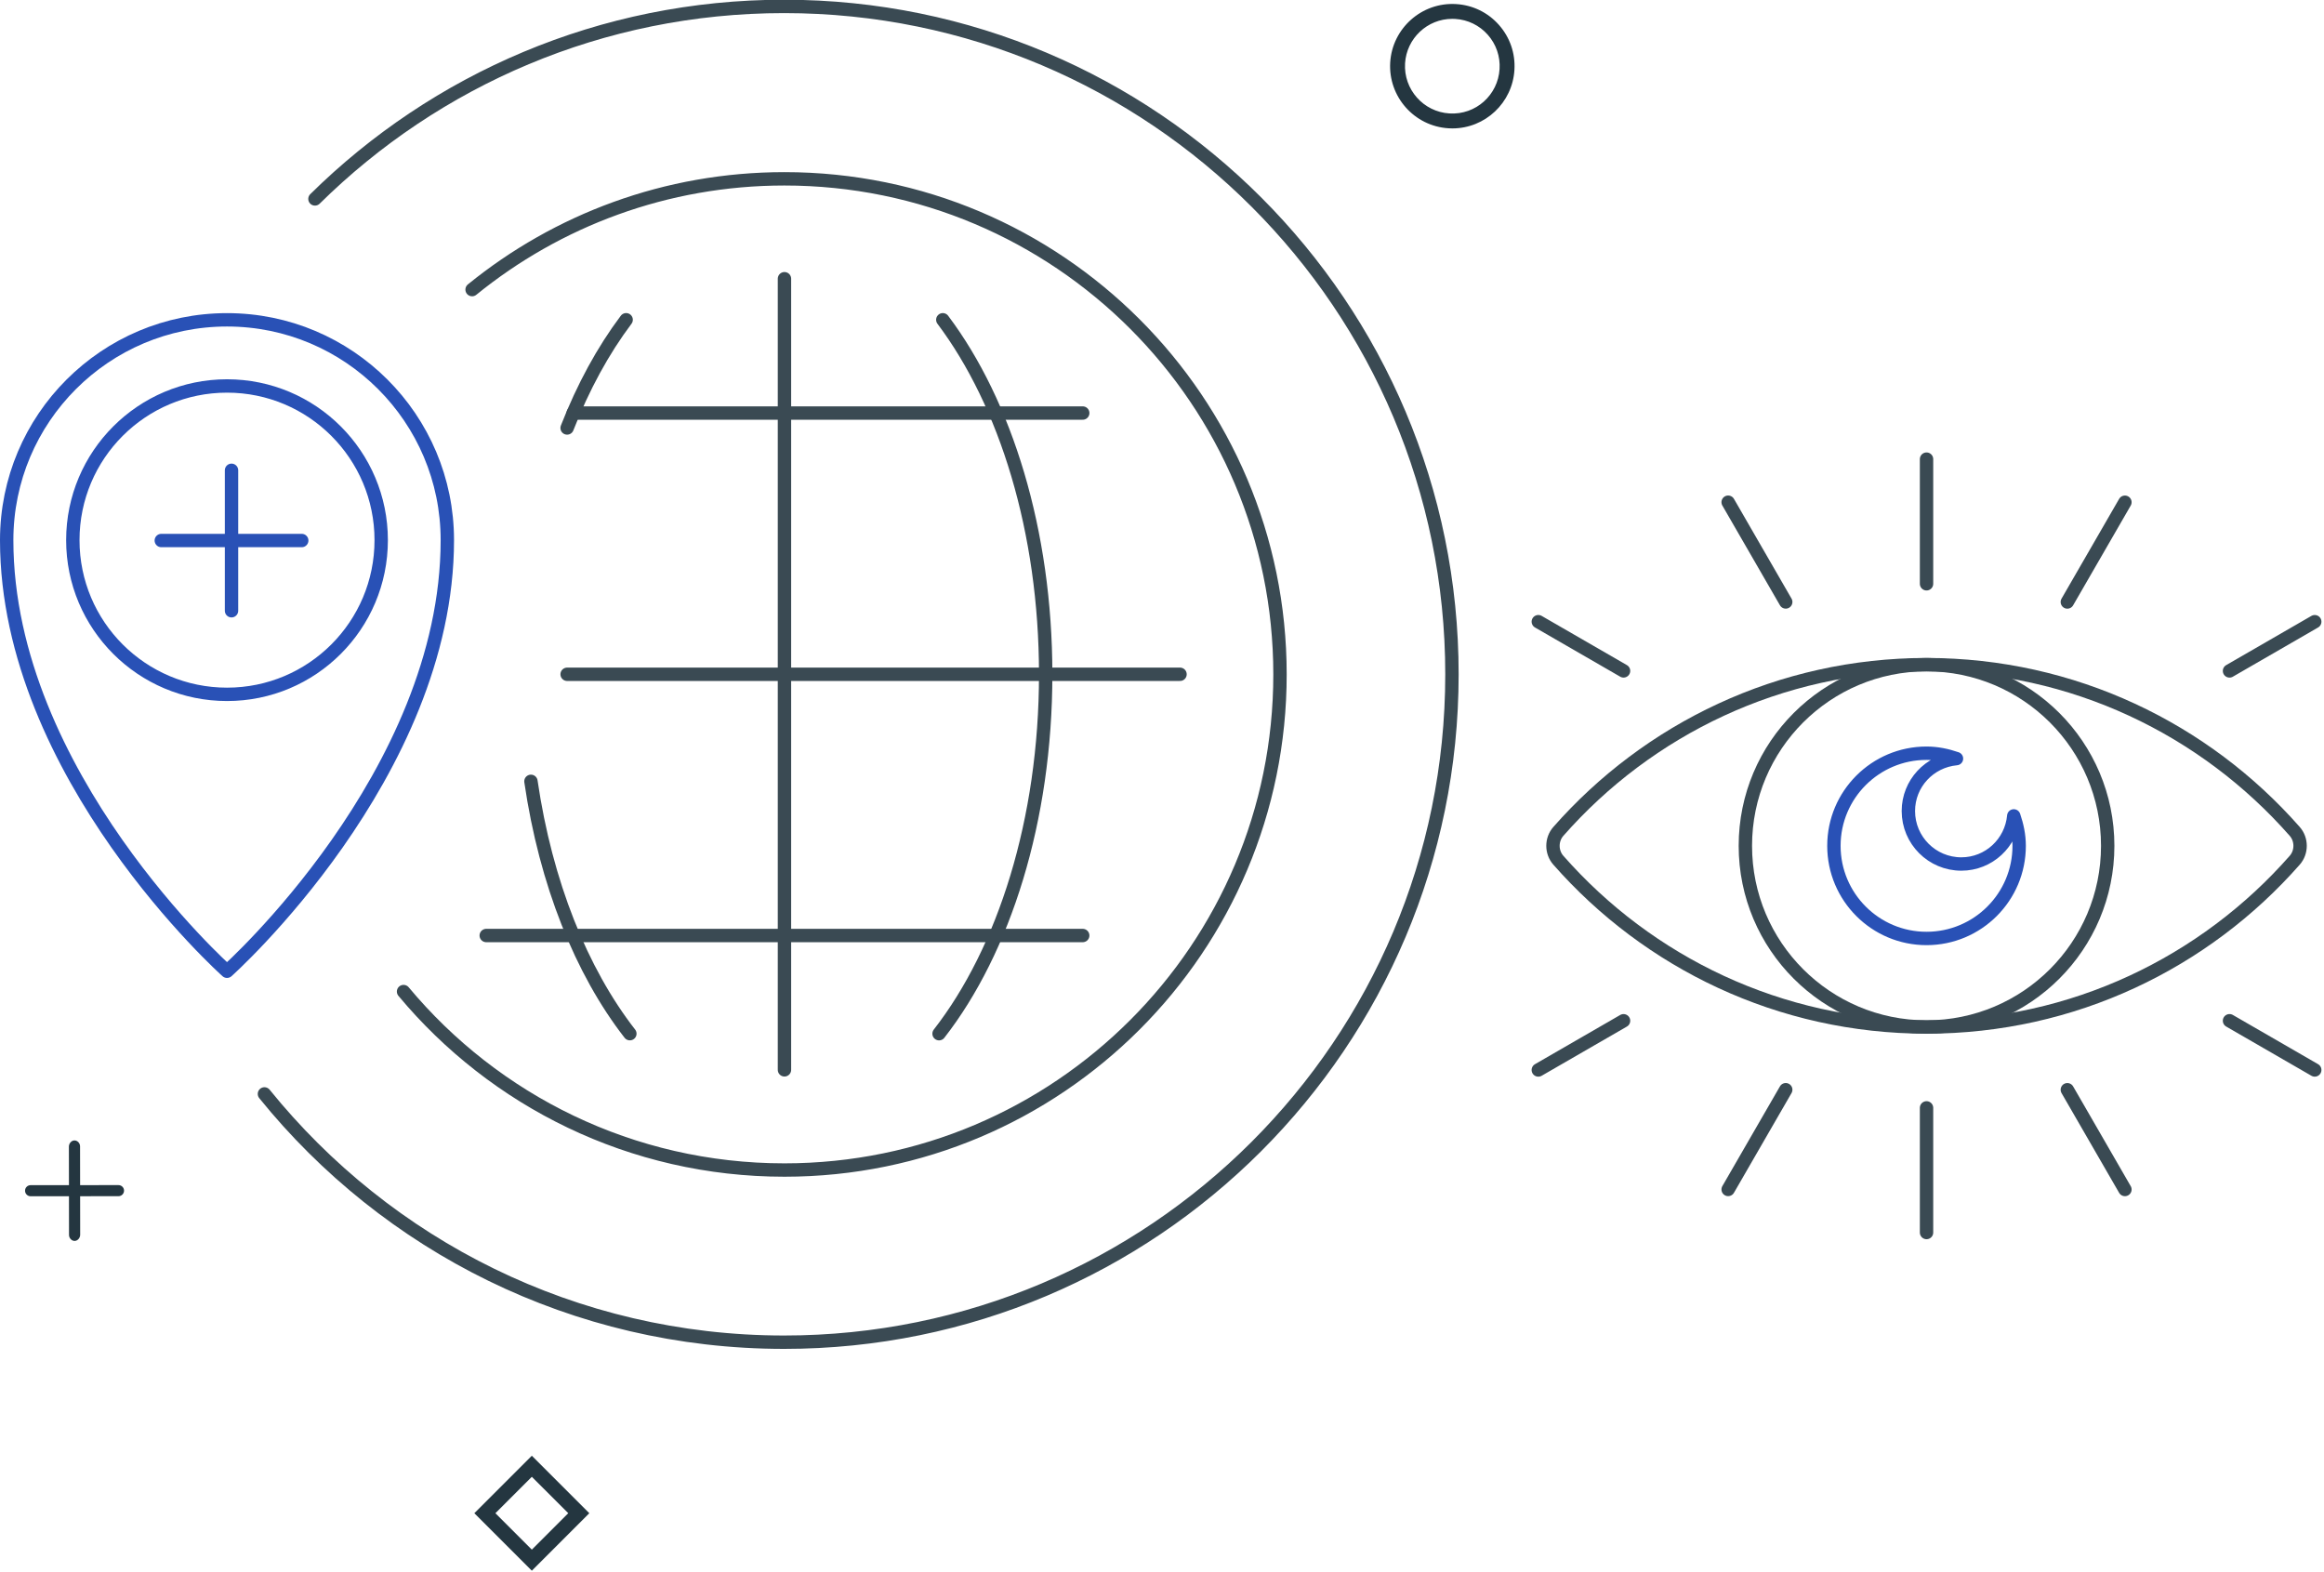
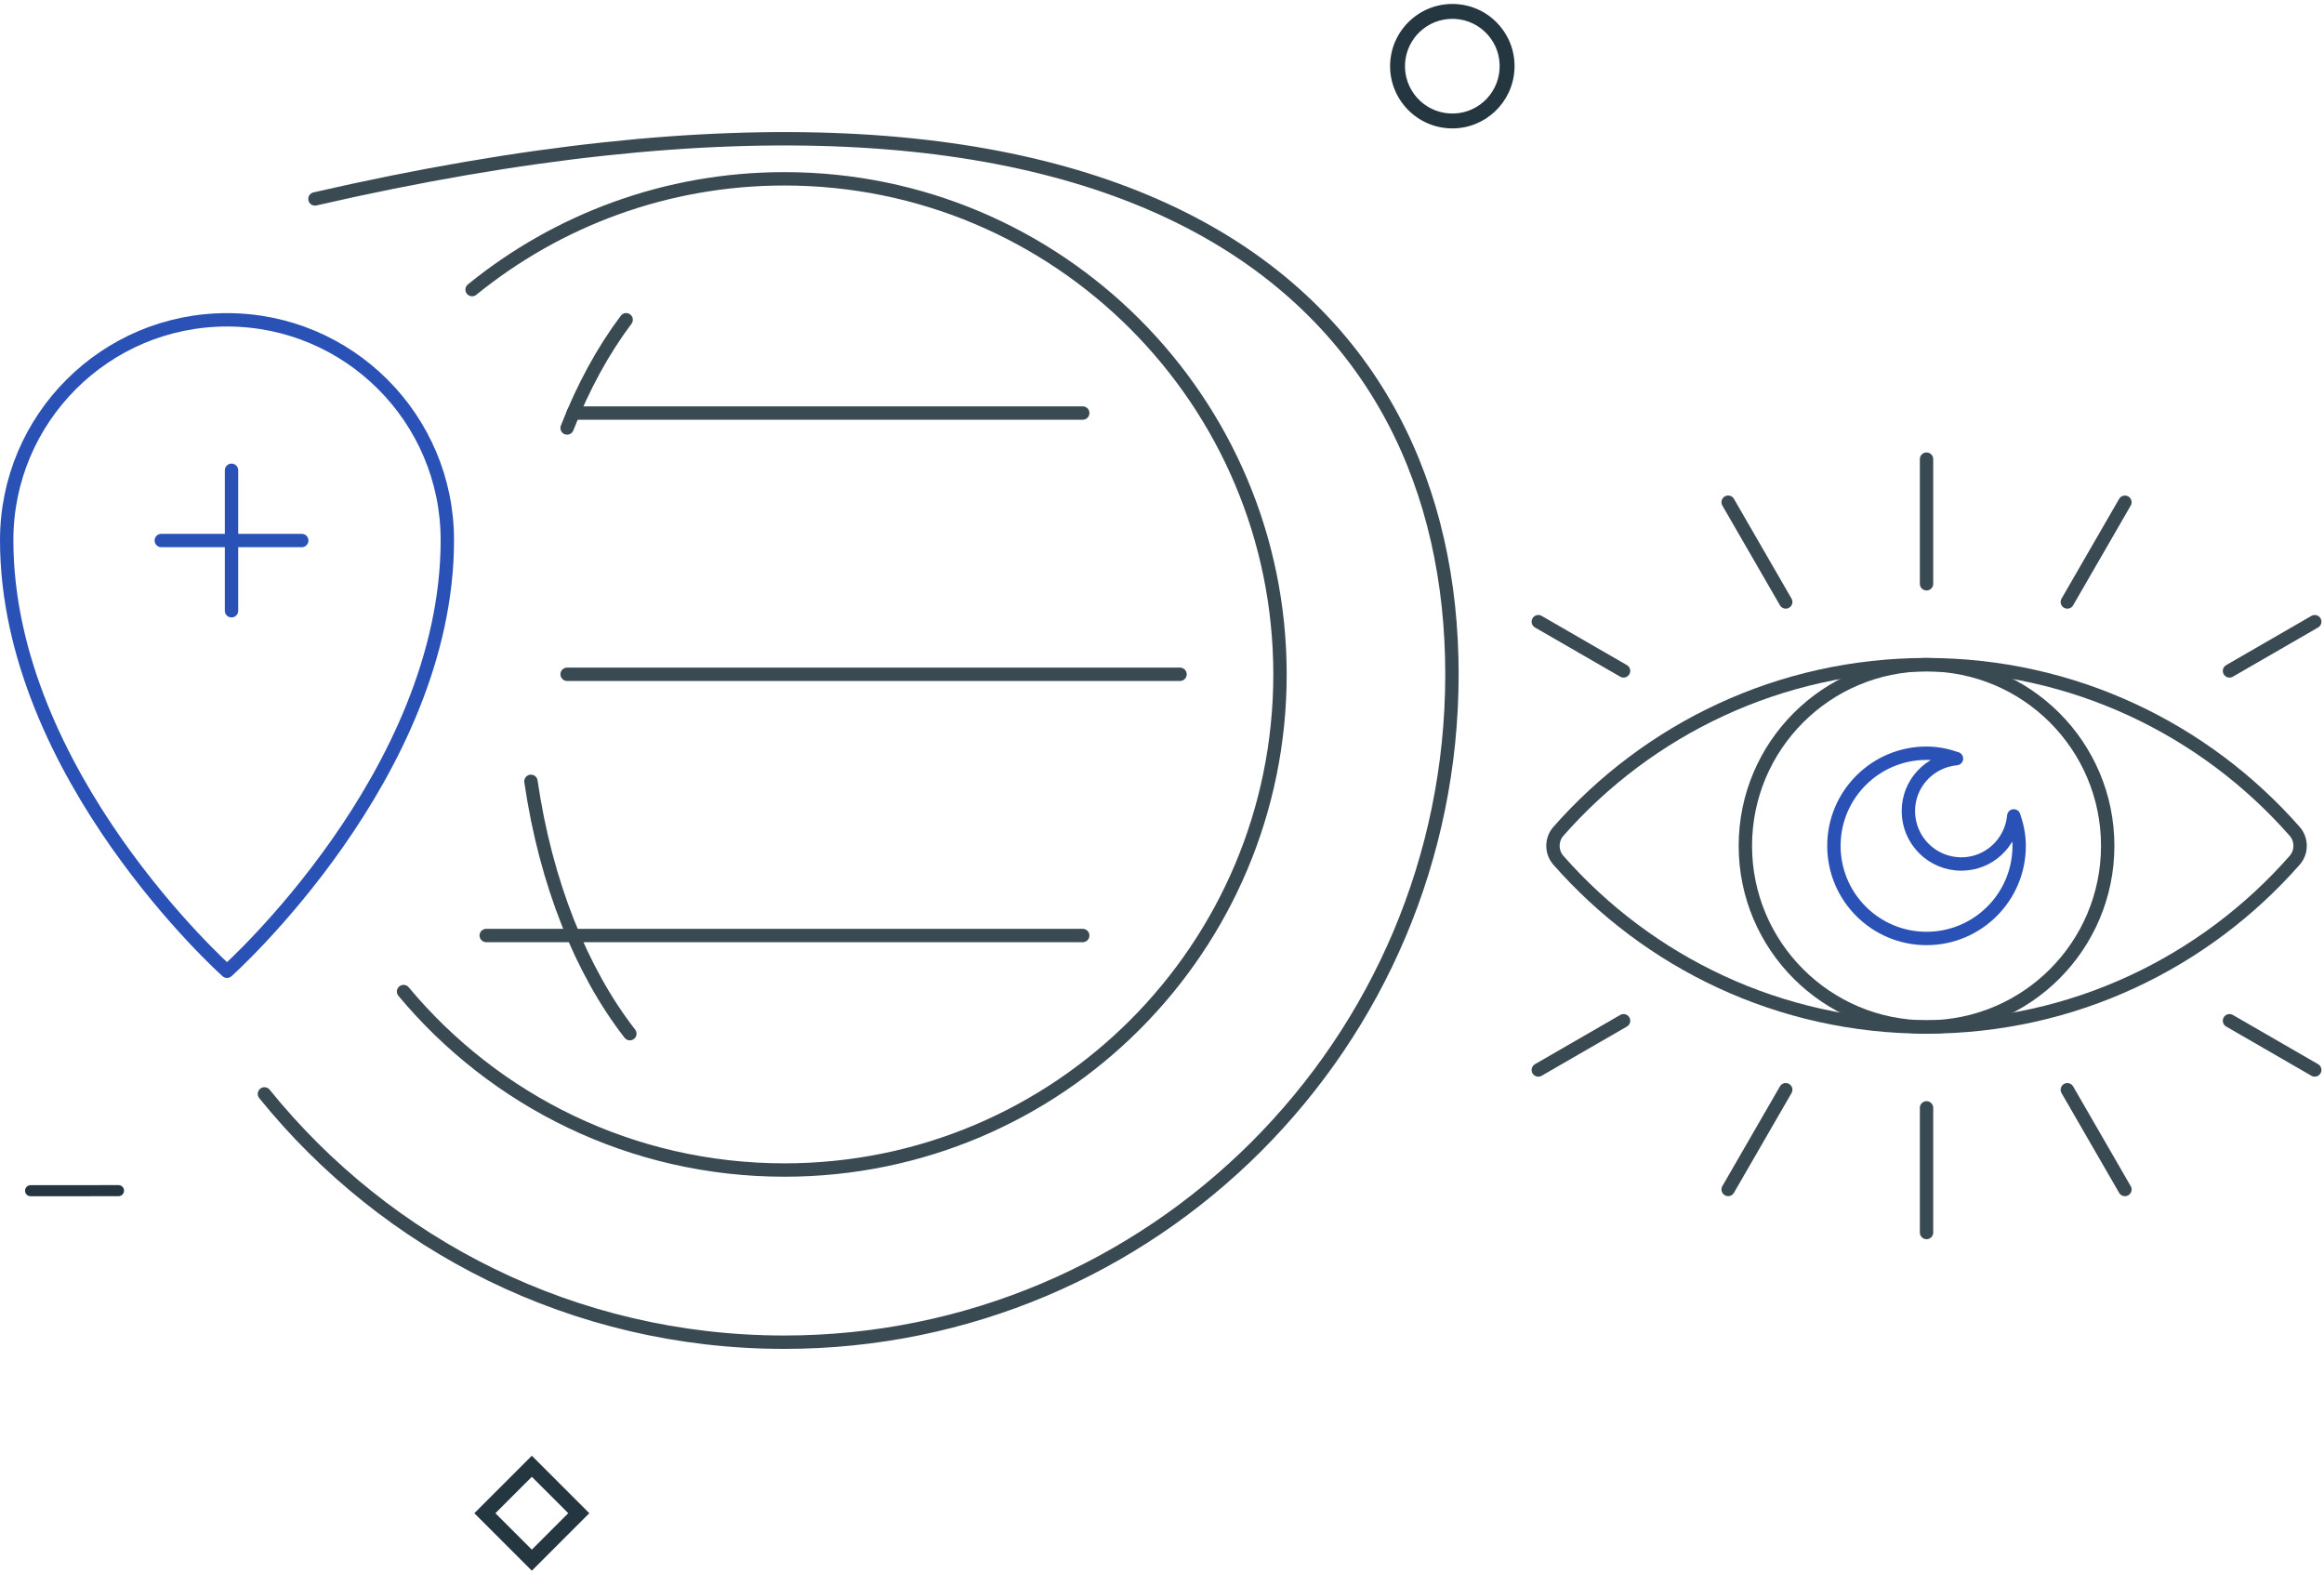
<svg xmlns="http://www.w3.org/2000/svg" width="100%" height="100%" viewBox="0 0 695 470" version="1.1" xml:space="preserve" style="fill-rule:evenodd;clip-rule:evenodd;stroke-linecap:round;stroke-linejoin:round;stroke-miterlimit:10;">
  <g transform="matrix(1,0,0,1,-711.764,-2826.36)">
    <g transform="matrix(2,0,0,2,0,0)">
      <g transform="matrix(1,0,0,1,429.957,1639.44)">
        <path d="M0,-0.001L5.448,5.447L10.896,-0.001L5.448,-5.447L0,-0.001ZM5.448,8.594L-3.149,-0.001L5.448,-8.595L14.043,-0.001L5.448,8.594Z" style="fill:rgb(36,54,64);fill-rule:nonzero;" />
      </g>
      <g transform="matrix(1,0,0,1,360.463,1590.38)">
        <path d="M0,1.668C-0.46,1.668 -0.835,1.296 -0.835,0.835C-0.835,0.374 -0.462,0.008 -0.001,0.008L13.13,0L13.131,0C13.592,0 13.966,0.364 13.966,0.825C13.966,1.286 13.593,1.657 13.132,1.657L0.001,1.668L0,1.668Z" style="fill:rgb(36,54,64);fill-rule:nonzero;" />
      </g>
      <g transform="matrix(1,0,0,1,367.037,1583.7)">
-         <path d="M0,15.025C-0.461,15.025 -0.835,14.593 -0.835,14.131L-0.852,0.918C-0.853,0.457 -0.479,0 -0.018,0L-0.017,0C0.444,0 0.817,0.425 0.817,0.887L0.834,14.104C0.835,14.564 0.462,15.025 0.001,15.025L0,15.025Z" style="fill:rgb(36,54,64);fill-rule:nonzero;" />
-       </g>
+         </g>
      <g transform="matrix(1,0,0,1,573.037,1429.86)">
        <path d="M0,-13.863C-3.732,-13.863 -6.834,-10.941 -7.061,-7.212C-7.294,-3.315 -4.317,0.046 -0.424,0.281C3.521,0.528 6.837,-2.481 7.07,-6.356C7.187,-8.245 6.562,-10.064 5.309,-11.48C4.056,-12.895 2.326,-13.737 0.438,-13.85C0.291,-13.859 0.145,-13.863 0,-13.863M0.018,2.52C-0.173,2.52 -0.365,2.515 -0.559,2.502C-5.676,2.194 -9.59,-2.224 -9.282,-7.346C-8.973,-12.438 -4.575,-16.383 0.572,-16.071C3.053,-15.923 5.327,-14.817 6.975,-12.955C8.623,-11.094 9.445,-8.702 9.292,-6.22C8.997,-1.32 4.923,2.52 0.018,2.52" style="fill:rgb(36,54,64);fill-rule:nonzero;" />
      </g>
      <g transform="matrix(0,1,1,0,653.27,1491.15)">
        <path d="M-9.319,-9.319L9.319,-9.319" style="fill:none;fill-rule:nonzero;stroke:rgb(58,74,83);stroke-width:2px;" />
      </g>
      <g transform="matrix(0,-1,-1,0,653.27,1588.15)">
        <path d="M-9.319,9.319L9.319,9.319" style="fill:none;fill-rule:nonzero;stroke:rgb(58,74,83);stroke-width:2px;" />
      </g>
      <g transform="matrix(0.5,-0.866,-0.866,-0.5,622.897,1591.03)">
        <path d="M-4.305,7.457L12.916,7.457" style="fill:none;fill-rule:nonzero;stroke:rgb(58,74,83);stroke-width:2px;" />
      </g>
      <g transform="matrix(-0.5,0.866,0.866,0.5,673.615,1503.19)">
        <path d="M-12.917,-7.458L4.306,-7.458" style="fill:none;fill-rule:nonzero;stroke:rgb(58,74,83);stroke-width:2px;" />
      </g>
      <g transform="matrix(-0.866,0.5,0.5,0.866,691.946,1516.19)">
        <path d="M-13.733,-3.68L0.986,-3.68" style="fill:none;fill-rule:nonzero;stroke:rgb(58,74,83);stroke-width:2px;" />
      </g>
      <g transform="matrix(-0.866,0.5,0.5,0.866,588.593,1575.86)">
        <path d="M-13.733,-3.68L0.986,-3.68" style="fill:none;fill-rule:nonzero;stroke:rgb(58,74,83);stroke-width:2px;" />
      </g>
      <g transform="matrix(-0.5,-0.866,-0.866,0.5,673.615,1576.12)">
        <path d="M-12.917,7.458L4.306,7.458" style="fill:none;fill-rule:nonzero;stroke:rgb(58,74,83);stroke-width:2px;" />
      </g>
      <g transform="matrix(-0.5,-0.866,-0.866,0.5,622.898,1488.27)">
        <path d="M-12.917,7.458L4.306,7.458" style="fill:none;fill-rule:nonzero;stroke:rgb(58,74,83);stroke-width:2px;" />
      </g>
      <g transform="matrix(-0.866,-0.5,-0.5,0.866,691.946,1563.11)">
        <path d="M-13.733,3.68L0.986,3.68" style="fill:none;fill-rule:nonzero;stroke:rgb(58,74,83);stroke-width:2px;" />
      </g>
      <g transform="matrix(0.866,0.5,0.5,-0.866,588.593,1503.44)">
        <path d="M-0.986,-3.68L13.733,-3.68" style="fill:none;fill-rule:nonzero;stroke:rgb(58,74,83);stroke-width:2px;" />
      </g>
      <g transform="matrix(1,0,0,1,643.951,1512.56)">
        <path d="M0,54.178C21.944,54.178 41.621,44.523 55.055,29.243C56.123,28.027 56.123,26.151 55.055,24.935C41.621,9.655 21.944,0 0,0C-21.945,0 -41.622,9.655 -55.056,24.935C-56.125,26.151 -56.125,28.027 -55.056,29.243C-41.622,44.523 -21.945,54.178 0,54.178Z" style="fill:none;fill-rule:nonzero;stroke:rgb(58,74,83);stroke-width:2px;" />
      </g>
      <g transform="matrix(0,-1,-1,0,643.95,1512.56)">
        <ellipse cx="-27.09" cy="0" rx="27.089" ry="27.09" style="fill:none;stroke:rgb(58,74,83);stroke-width:2px;" />
      </g>
      <g transform="matrix(1,0,0,1,656.995,1544.13)">
        <path d="M0,-8.957C-0.37,-4.928 -3.719,-1.762 -7.844,-1.762C-12.216,-1.762 -15.761,-5.307 -15.761,-9.679C-15.761,-13.804 -12.595,-17.153 -8.566,-17.523C-9.979,-18.009 -11.468,-18.328 -13.044,-18.328C-20.693,-18.328 -26.894,-12.127 -26.894,-4.478C-26.894,3.17 -20.693,9.371 -13.044,9.371C-5.396,9.371 0.806,3.17 0.806,-4.478C0.806,-6.055 0.485,-7.545 0,-8.957Z" style="fill:none;fill-rule:nonzero;stroke:rgb(41,81,182);stroke-width:2px;" />
      </g>
      <g transform="matrix(-0.43,0.903,0.903,0.43,557.463,1488.87)">
        <path d="M27.071,-132.17C12.248,-125.119 -0.339,-113.121 -7.95,-97.147C-25.551,-60.204 -9.871,-15.99 27.071,1.61C64.012,19.211 108.226,3.533 125.827,-33.41C135.673,-54.076 135.105,-77.018 126.225,-96.304" style="fill:none;fill-rule:nonzero;stroke:rgb(58,74,83);stroke-width:2px;" />
      </g>
      <g transform="matrix(1,0,0,1,496.856,1567.74)">
-         <path d="M0,-106.747C9.382,-94.269 15.383,-75.16 15.383,-53.74C15.383,-31.897 9.142,-12.456 -0.56,0" style="fill:none;fill-rule:nonzero;stroke:rgb(58,74,83);stroke-width:2px;" />
-       </g>
+         </g>
      <g transform="matrix(0.479,-0.878,-0.878,-0.479,450.084,1476.83)">
        <path d="M-4.803,8.091C1.739,8.924 7.966,8.919 13.627,8.091" style="fill:none;fill-rule:nonzero;stroke:rgb(58,74,83);stroke-width:2px;" />
      </g>
      <g transform="matrix(-0.365,-0.931,-0.931,0.365,457.531,1535.1)">
        <path d="M-27.659,18.865C-16.342,22.218 -2.098,22.345 12.867,18.865" style="fill:none;fill-rule:nonzero;stroke:rgb(58,74,83);stroke-width:2px;" />
      </g>
      <g transform="matrix(0,1,1,0,532.325,1514)">
-         <path d="M-59.145,-59.145L59.145,-59.145" style="fill:none;fill-rule:nonzero;stroke:rgb(58,74,83);stroke-width:2px;" />
-       </g>
+         </g>
      <g transform="matrix(1,0,0,1,440.683,1514)">
        <path d="M0,0L91.644,0" style="fill:none;fill-rule:nonzero;stroke:rgb(58,74,83);stroke-width:2px;" />
      </g>
      <g transform="matrix(1,0,0,1,441.599,1474.94)">
        <path d="M0,0L76.181,0" style="fill:none;fill-rule:nonzero;stroke:rgb(58,74,83);stroke-width:2px;" />
      </g>
      <g transform="matrix(1,0,0,1,428.587,1553.06)">
        <path d="M0,0L89.191,0" style="fill:none;fill-rule:nonzero;stroke:rgb(58,74,83);stroke-width:2px;" />
      </g>
      <g transform="matrix(1,0,0,1,389.827,1461)">
        <path d="M0,97.404C0,97.404 -32.945,68.016 -32.945,32.945C-32.945,14.75 -18.195,0 0,0C18.194,0 32.944,14.75 32.944,32.945C32.944,68.016 0,97.404 0,97.404Z" style="fill:none;fill-rule:nonzero;stroke:rgb(41,81,182);stroke-width:2px;" />
      </g>
      <g transform="matrix(0,-1,-1,0,389.827,1470.89)">
-         <circle cx="-23.055" cy="0" r="23.055" style="fill:none;stroke:rgb(41,81,182);stroke-width:2px;" />
-       </g>
+         </g>
      <g transform="matrix(-0.386,0.923,0.923,0.386,581.123,1466.47)">
-         <path d="M46.987,-173.358C23.615,-163.59 3.927,-144.976 -6.614,-119.758C-27.875,-68.893 -3.877,-10.425 46.987,10.836C97.851,32.096 156.319,8.099 177.58,-42.766C189.677,-71.705 187.122,-103.108 173.303,-128.717" style="fill:none;fill-rule:nonzero;stroke:rgb(58,74,83);stroke-width:2px;" />
+         <path d="M46.987,-173.358C-27.875,-68.893 -3.877,-10.425 46.987,10.836C97.851,32.096 156.319,8.099 177.58,-42.766C189.677,-71.705 187.122,-103.108 173.303,-128.717" style="fill:none;fill-rule:nonzero;stroke:rgb(58,74,83);stroke-width:2px;" />
      </g>
      <g transform="matrix(1,0,0,1,380,1494)">
        <path d="M0,0L21,0" style="fill:none;fill-rule:nonzero;stroke:rgb(41,81,182);stroke-width:2px;" />
      </g>
      <g transform="matrix(0,1,1,0,401,1494)">
        <path d="M-10.5,-10.5L10.5,-10.5" style="fill:none;fill-rule:nonzero;stroke:rgb(41,81,182);stroke-width:2px;" />
      </g>
    </g>
  </g>
</svg>